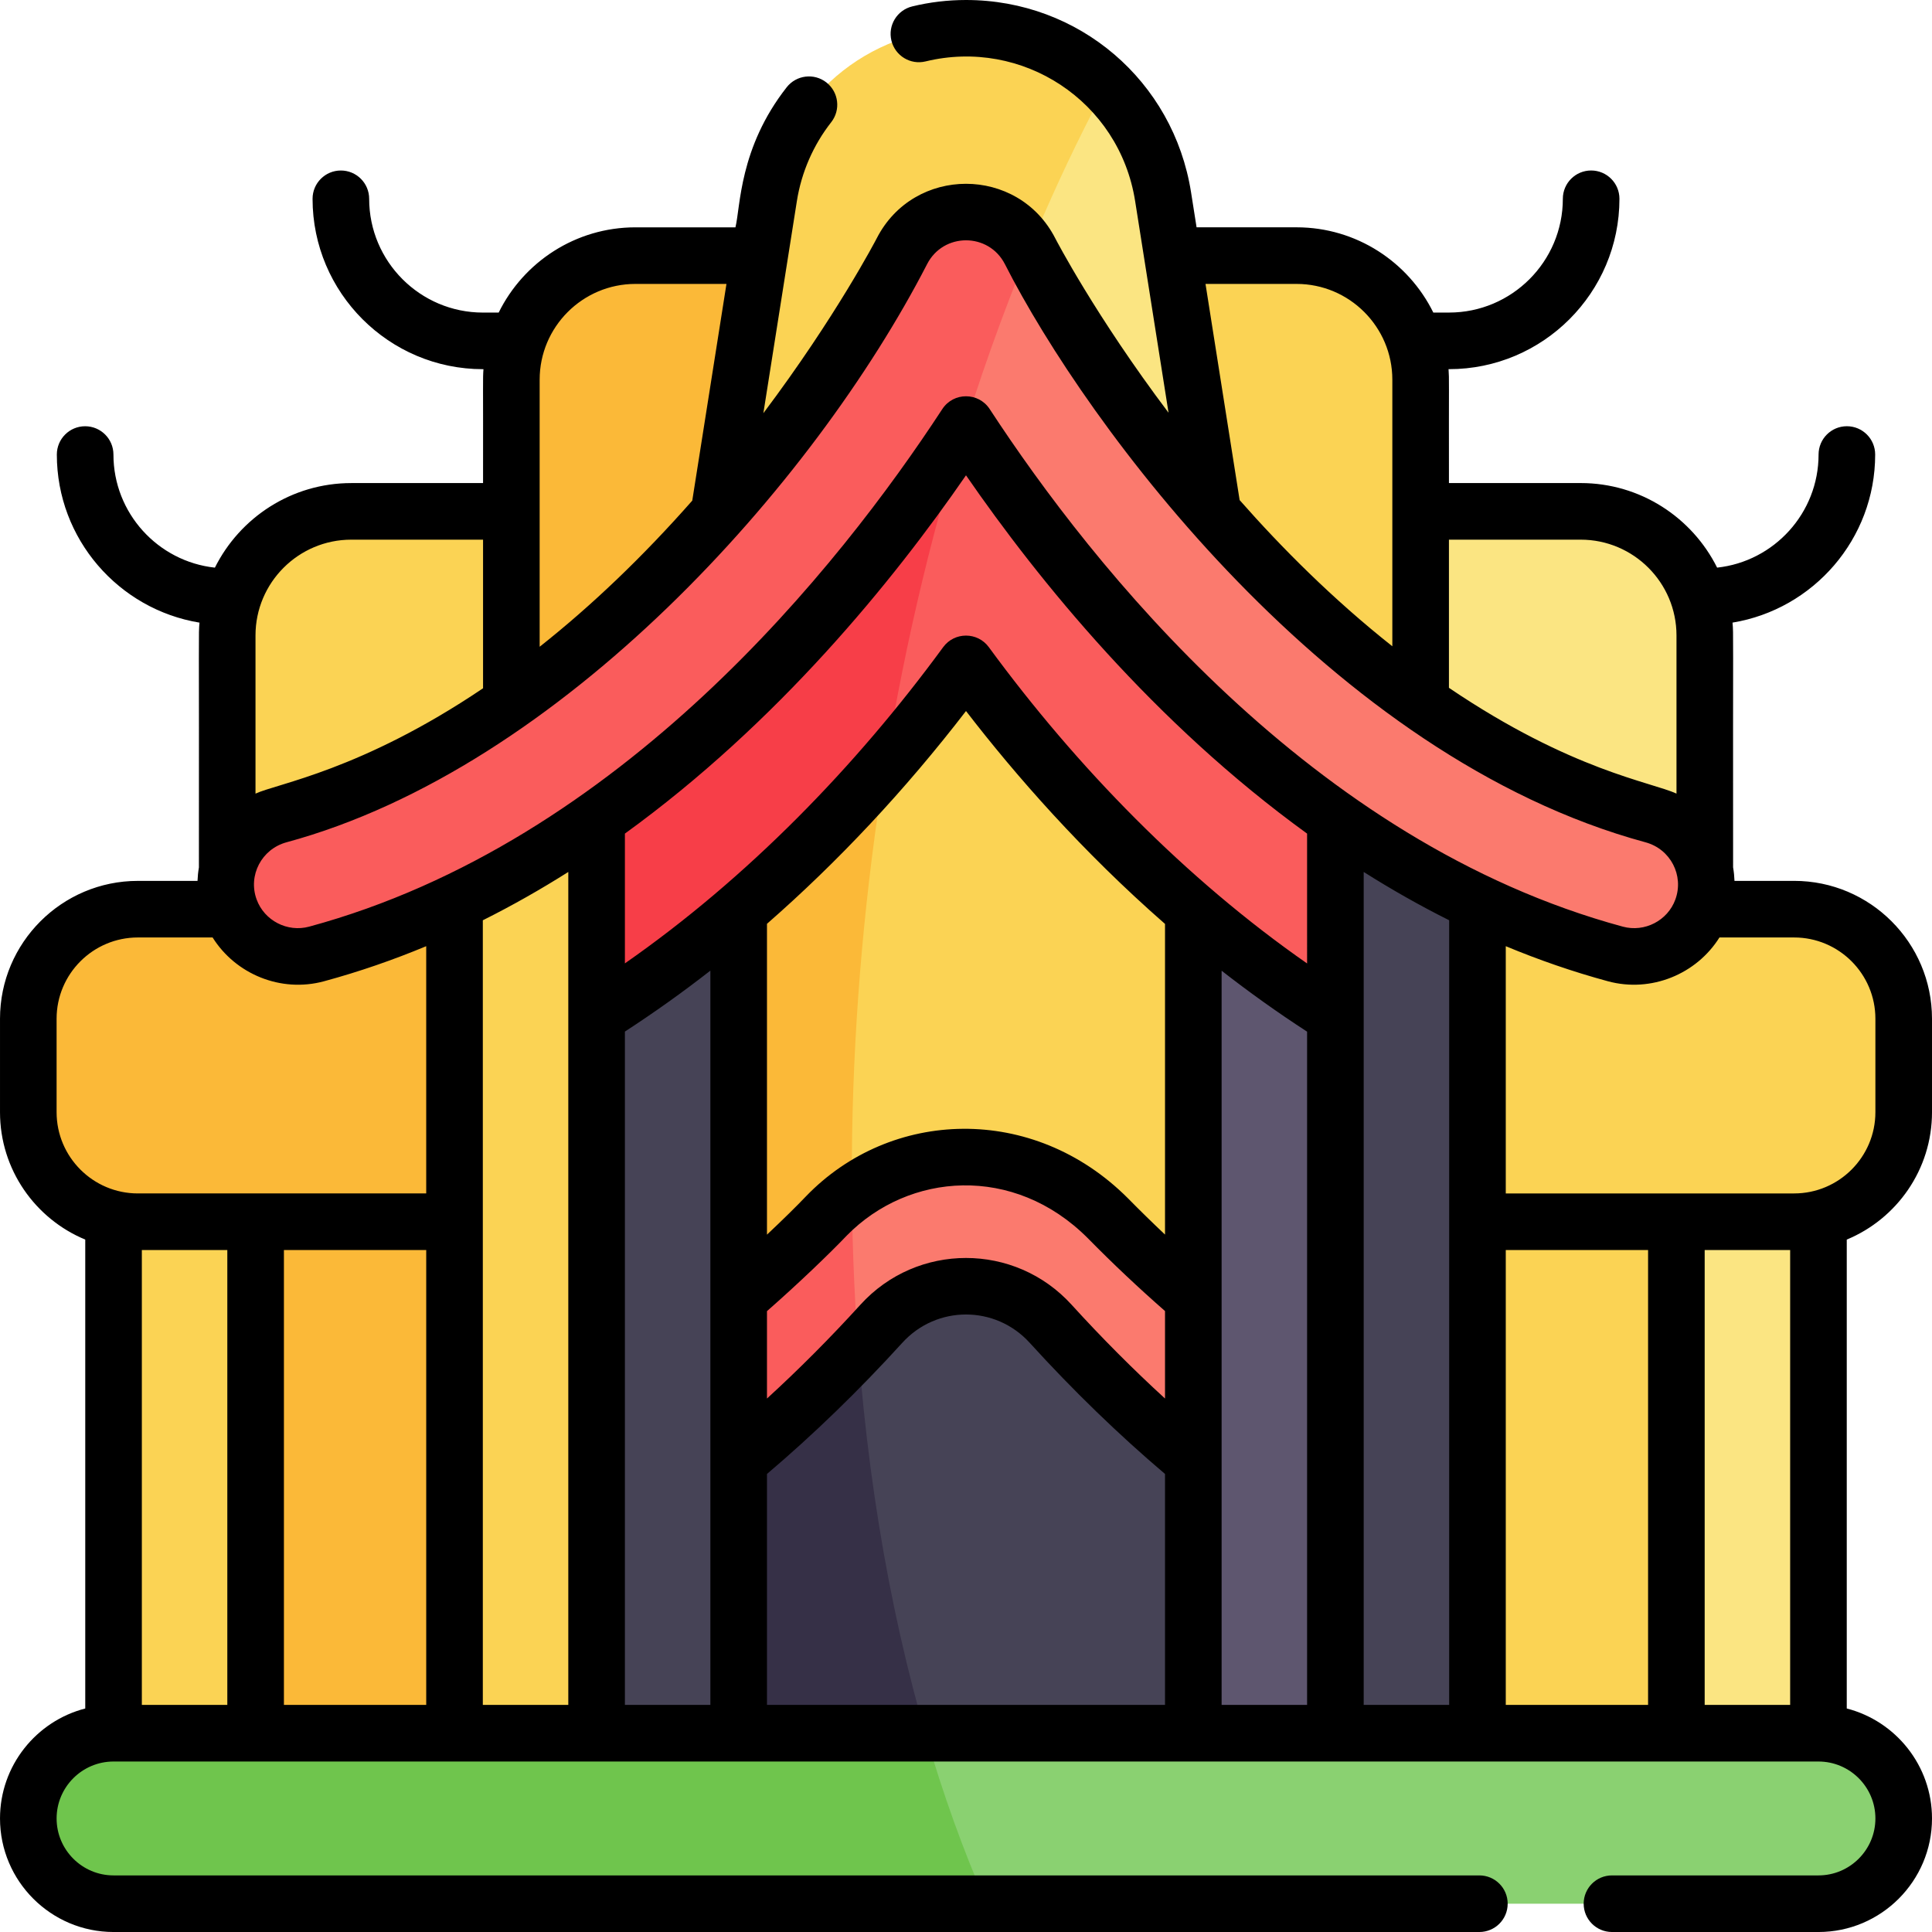
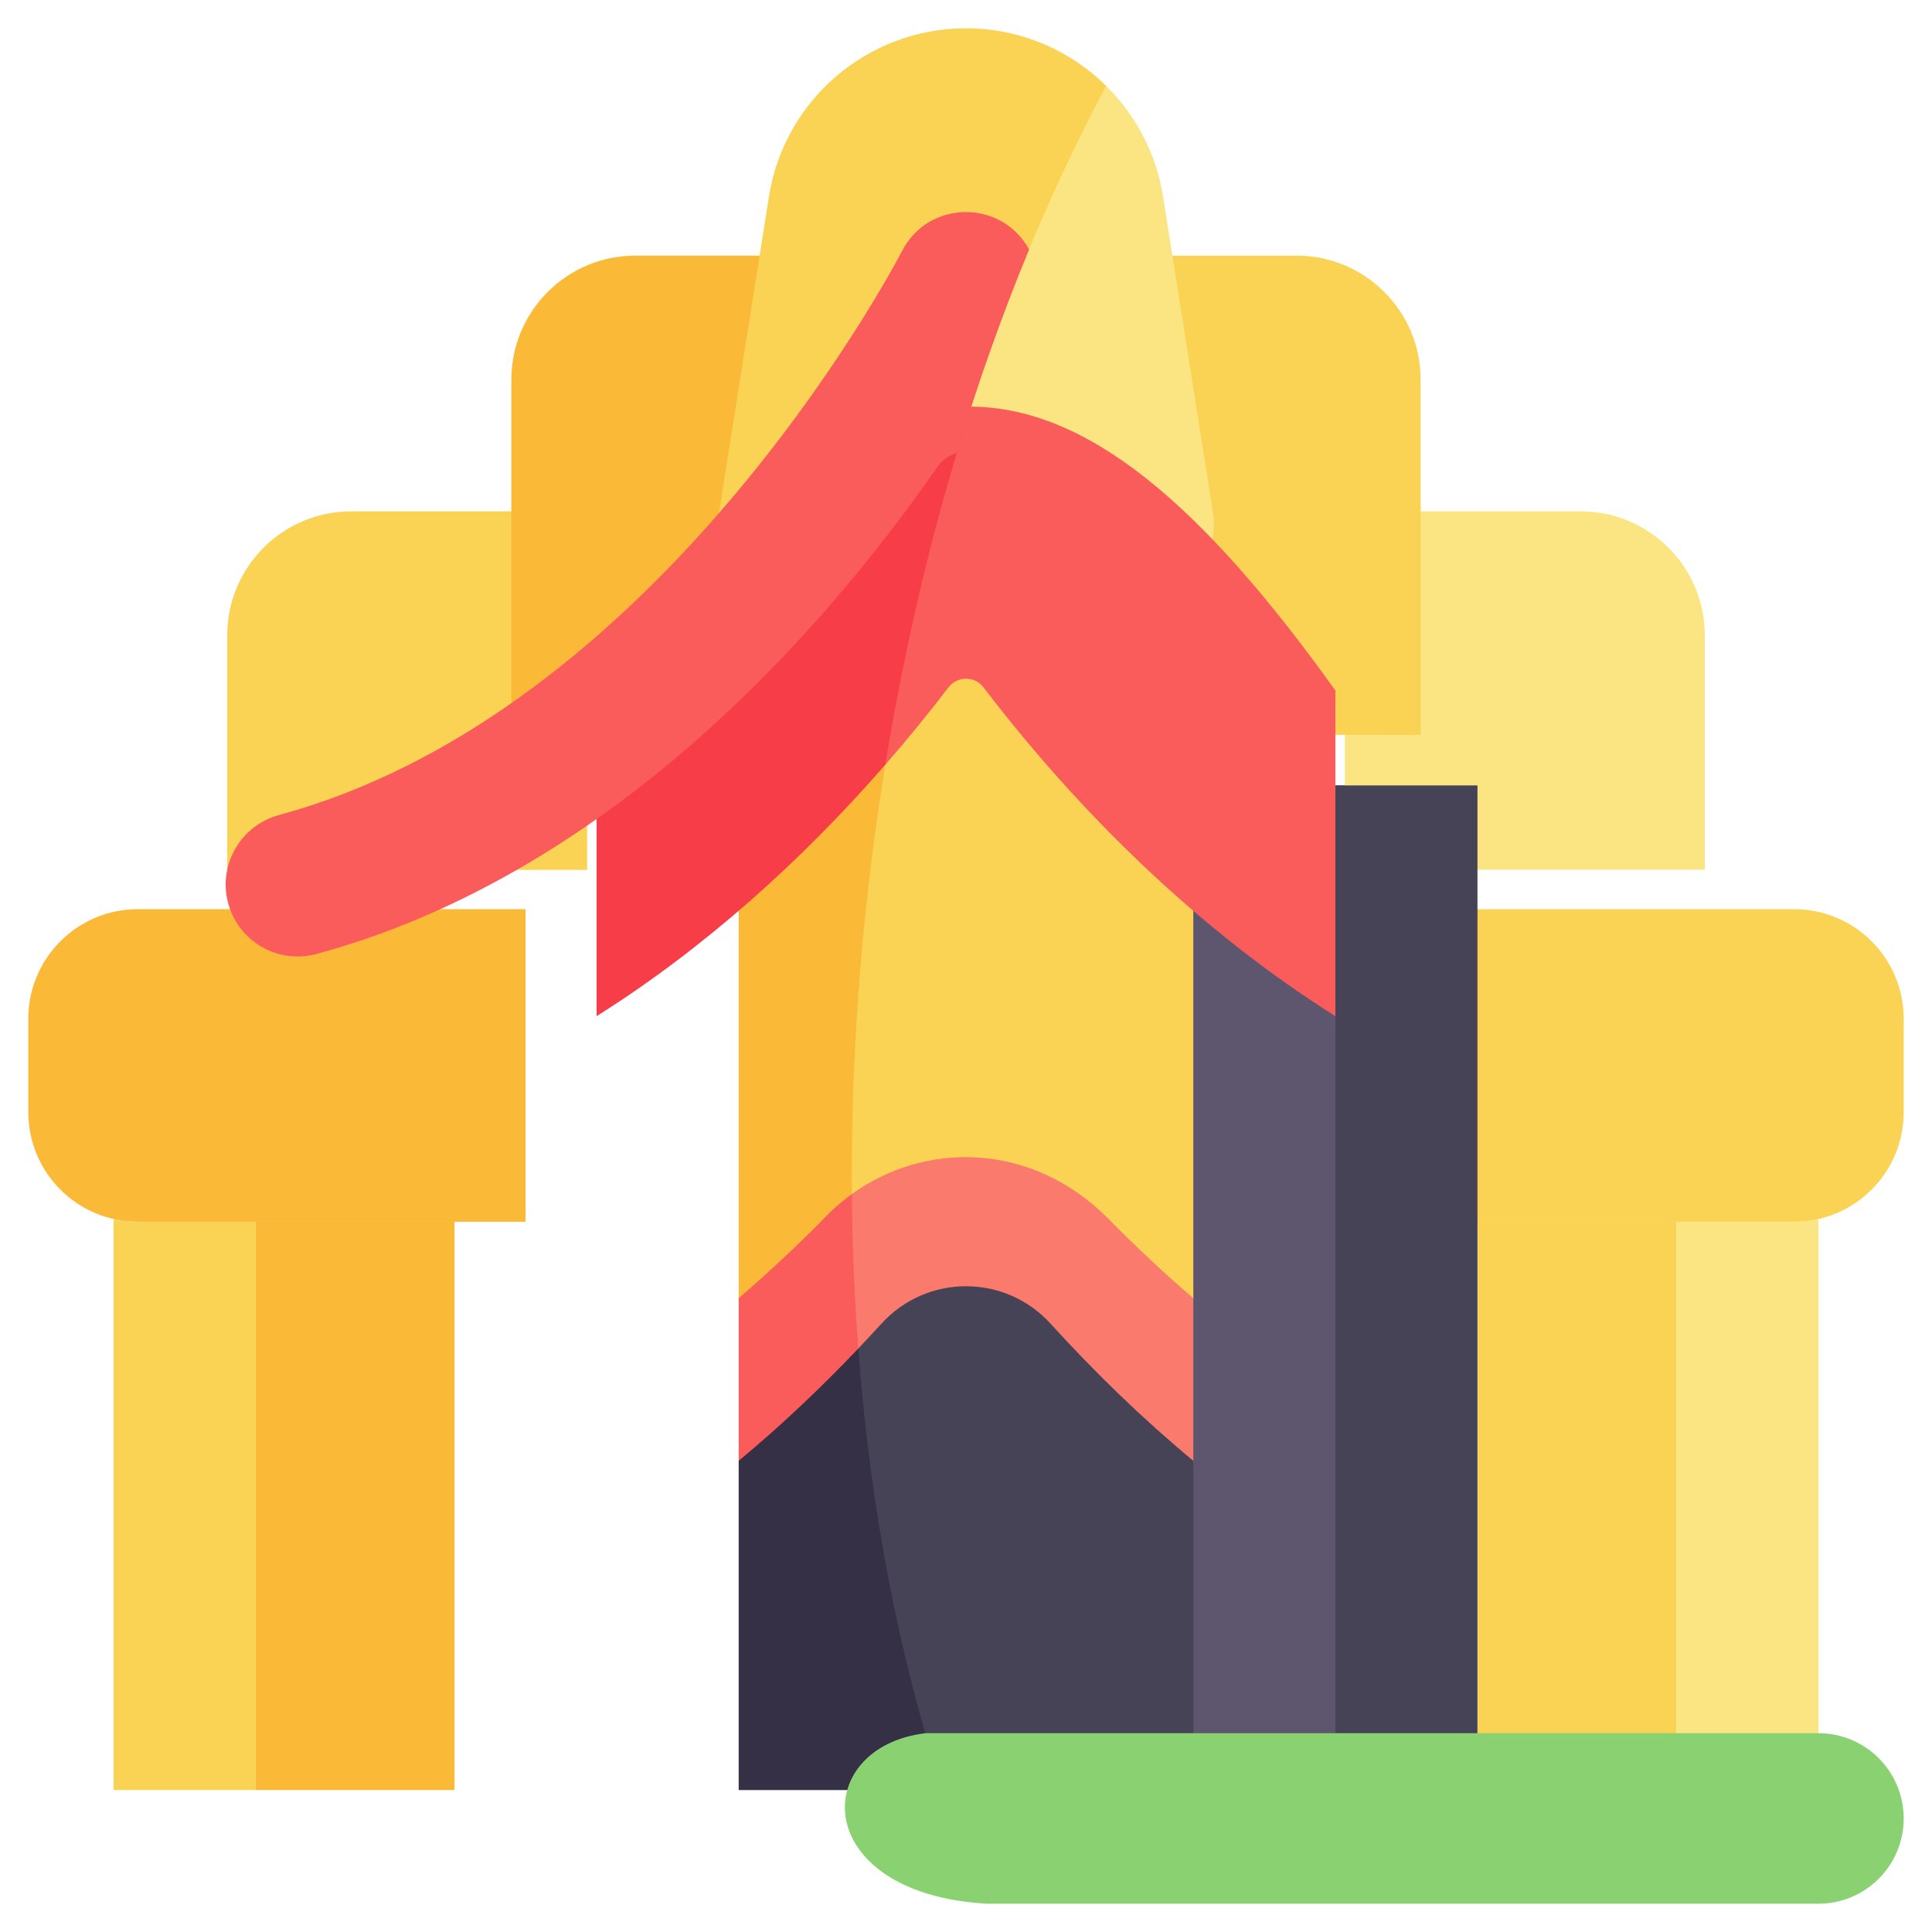
<svg xmlns="http://www.w3.org/2000/svg" id="Capa_1" height="512" viewBox="0 0 512 512" width="512">
  <g>
    <path d="m372.72 474.379h-80.072v-266.238h80.072z" fill="#5e566f" />
    <path d="m451.788 168.397v62.09h-95.384v-94.972h62.501c18.18 0 32.883 14.74 32.883 32.882z" fill="#fbe582" />
    <path d="m155.596 135.515v95.022h-95.384v-62.14c0-18.161 14.722-32.882 32.882-32.882z" fill="#fbd354" />
    <path d="m481.909 323.773v150.606h-37.652v-150.606h31.206c2.159 0 4.257-.231 6.285-.693z" fill="#fbe582" />
    <path d="m67.742 323.773v150.606h-37.651v-150.606l.161-.693c2.028.462 4.127.693 6.285.693z" fill="#fbd354" />
    <path d="m391.545 323.773h52.712v150.606h-52.712z" fill="#fbd354" />
    <path d="m67.742 323.773h52.712v150.606h-52.712z" fill="#fbb938" />
    <path d="m139.28 240.939v82.833c-13.346 0-83.33 0-102.743 0-15.961 0-29.037-12.94-29.037-29.037v-24.76c0-16.035 13.002-29.037 29.037-29.037 22.485.001 88.176.001 102.743.001z" fill="#fbb938" />
-     <path d="m213.506 474.379h-74.226v-266.238h74.225c.001 38.707.001 240.653.001 266.238z" fill="#464356" />
-     <path d="m158.106 474.379h-37.652v-266.238h37.652z" fill="#fbd354" />
    <path d="m372.72 323.773v-82.833h102.743c15.961 0 29.037 12.94 29.037 29.037v24.76c0 16.035-13.002 29.037-29.037 29.037-22.485-.001-88.176-.001-102.743-.001z" fill="#fbd354" />
    <path d="m391.545 474.379h-37.651c0-7.657 0-261.845 0-266.238h37.651z" fill="#464356" />
    <path d="m316.242 344.044v-135.903c0-36.039-39.892-51.333-73.769-45.897-41.164 24.026-49.477 166.047-15.197 192.812 35.7 3.615 88.966-.053 88.966-11.012z" fill="#fbd354" />
    <path d="m242.474 162.244c-24.995 4.011-46.716 19.306-46.716 45.897v135.904c0 5.521 13.532 9.19 31.519 11.012-4.562-63.906 1.184-131 15.197-192.813z" fill="#fbb938" />
    <path d="m316.242 387.138v-43.093c-7.711-6.617-15.271-13.695-22.661-21.215-20.271-20.271-48.377-20.433-67.825-6.39-27.238 29.674-22.113 81.48 7.53 89.827 35.363 4.412 82.956-1.962 82.956-19.129z" fill="#fb7a6e" />
    <path d="m219.011 322.226c-4.847 5.102-14.562 14.36-23.254 21.818v43.093c0 10.146 16.63 16.52 37.529 19.128-4.683-28.192-7.272-58.345-7.53-89.827-2.386 1.724-4.65 3.648-6.745 5.788z" fill="#fa5c5c" />
    <path d="m316.242 387.138c-13.371-11.107-25.907-23.241-37.802-36.316-12.048-13.273-32.832-13.273-44.881 0-2.017 2.217-4.06 4.396-6.114 6.558-25.855 39.2-19.518 108.214 22.458 116.999h66.339z" fill="#464356" />
    <path d="m195.758 387.138v87.241h54.146c-11.513-34.561-19.229-74.158-22.458-116.999-10.073 10.601-20.595 20.542-31.688 29.758z" fill="#363047" />
    <path d="m504.5 481.909c0-12.49-10.126-22.591-22.591-22.591-2.492 0-121.465 0-236.691 0-30.696 3.765-30.696 42.421 16.239 45.182h220.452c12.48 0 22.591-10.111 22.591-22.591z" fill="#8ad171" />
-     <path d="m30.091 459.318c-12.48 0-22.591 10.111-22.591 22.591 0 12.49 10.126 22.591 22.591 22.591h231.366c-6.15-13.999-11.584-29.113-16.239-45.182-108.044 0-212.793 0-215.127 0z" fill="#6fc54d" />
    <path d="m213.496 67.742.01 126.941-77.991.07c0-20.259 0-78.094 0-94.129 0-18.161 14.722-32.882 32.882-32.882z" fill="#fbb938" />
    <path d="m298.504 67.742-.01 126.941 77.991.07c0-20.259 0-78.094 0-94.129 0-18.161-14.722-32.882-32.882-32.882z" fill="#fbd354" />
    <path d="m321.443 135.826c-.324-2.018-12.983-82.238-13.213-83.697-1.815-11.502-7.269-21.654-15.075-29.362-56.985-25.307-100.066 126.577-52.487 147.683 38.536 3.996 84.516-7.531 80.775-34.624z" fill="#fbe582" />
    <path d="m256 7.5c-26.015 0-48.174 18.926-52.23 44.63-1.411 8.934-11.83 74.905-13.243 83.857-2.902 20.014 21.575 31.502 50.141 34.463 11.834-55.489 30.031-105.72 52.487-147.683-9.605-9.485-22.774-15.267-37.155-15.267z" fill="#fbd354" />
    <path d="m260.66 182.174c25.361 33.265 57.388 64.586 93.234 87.12v-86.292c-35.315-49.366-65.582-74.959-96.489-75.243-41.567 10.939-56.095 91.262-22.781 94.889 5.842-6.705 11.433-13.545 16.716-20.474 2.351-3.083 6.969-3.083 9.32 0z" fill="#fa5c5c" />
    <path d="m158.106 183.001v86.292c28.413-17.861 54.373-41.227 76.518-66.645 5.439-33.417 13.17-65.245 22.781-94.889-30.626-.281-61.88 24.289-99.299 75.242z" fill="#f73e48" />
-     <path d="m263.48 123.599c40.114 57.642 96.75 110.816 164.613 129.208 9.759 2.651 19.629-2.741 22.942-11.868 3.843-10.497-2.169-22.031-13.002-24.96-70.281-19.068-130.906-86.92-165.311-149.869-23.75-13.428-46.982 46.564-19.148 53.92 3.54-.971 7.568.211 9.906 3.569z" fill="#fb7a6e" />
    <path d="m239.002 66.608c-.341.663-17.571 33.876-48.475 69.379v.01c-31.348 35.996-70.811 67.581-116.559 79.982-10.842 2.943-16.836 14.488-13.002 24.96 3.313 9.127 13.183 14.518 22.942 11.868 67.554-18.308 124.227-71.169 164.614-129.209 1.289-1.853 3.097-3.034 5.051-3.569 5.664-18.838 12.082-36.858 19.148-53.92-7.308-13.367-26.712-13.218-33.719.499z" fill="#fa5c5c" />
-     <path d="m512 294.736v-24.76c0-20.146-16.391-36.537-36.537-36.537h-15.805c-.044-1.199-.164-2.394-.37-3.577-.061-64.791.137-61.393-.154-64.863 21.413-3.52 37.805-22.15 37.805-44.545 0-4.143-3.357-7.5-7.5-7.5s-7.5 3.357-7.5 7.5c0 15.522-11.79 28.339-26.885 29.972-6.625-13.27-20.336-22.411-36.149-22.411h-34.921c-.043-28.422.093-27.272-.107-30.183h.139c24.896 0 45.151-20.255 45.151-45.151 0-4.143-3.357-7.5-7.5-7.5s-7.5 3.357-7.5 7.5c0 16.626-13.525 30.151-30.151 30.151h-4.173c-6.59-13.369-20.356-22.591-36.24-22.591h-26.499l-1.465-9.281c-4.659-29.527-29.741-50.96-59.639-50.96-4.823 0-9.619.571-14.253 1.699-4.025.979-6.494 5.035-5.515 9.06s5.035 6.496 9.06 5.515c25.582-6.218 51.339 10.46 55.53 37.026l8.852 56.076c-19.412-25.752-29.872-45.934-29.998-46.18-9.867-19.316-37.49-19.311-47.341-.024-.133.258-10.759 20.691-30.034 46.324.195-1.233-1.141 7.226 8.875-56.197 1.202-7.623 4.351-14.855 9.105-20.916 2.557-3.259 1.988-7.974-1.271-10.53-3.258-2.559-7.973-1.988-10.53 1.271-12.637 16.105-12.232 31.708-13.583 37.12h-26.502c-15.884 0-29.65 9.222-36.24 22.591h-4.173c-16.626 0-30.151-13.525-30.151-30.151 0-4.143-3.357-7.5-7.5-7.5s-7.5 3.357-7.5 7.5c0 24.896 20.255 45.151 45.151 45.151h.139c-.2 2.914-.065 1.764-.107 30.183h-34.919c-15.813 0-29.524 9.141-36.149 22.411-15.095-1.634-26.885-14.45-26.885-29.972 0-4.143-3.357-7.5-7.5-7.5s-7.5 3.357-7.5 7.5c0 22.396 16.391 41.025 37.805 44.545-.294 3.502-.093.264-.154 64.88-.205 1.178-.324 2.367-.369 3.56h-15.806c-20.146-.003-36.537 16.388-36.537 36.535v24.76c0 15.209 9.344 28.272 22.591 33.764v124.265c-12.975 3.34-22.591 15.14-22.591 29.143 0 16.592 13.499 30.091 30.091 30.091h361.957c4.143 0 7.5-3.357 7.5-7.5s-3.357-7.5-7.5-7.5h-361.957c-8.321 0-15.091-6.77-15.091-15.091s6.77-15.091 15.091-15.091h451.818c8.321 0 15.091 6.77 15.091 15.091s-6.77 15.091-15.091 15.091h-54.721c-4.143 0-7.5 3.357-7.5 7.5s3.357 7.5 7.5 7.5h54.721c16.592 0 30.091-13.499 30.091-30.091 0-14.003-9.616-25.803-22.591-29.145v-124.264c13.247-5.491 22.591-18.554 22.591-33.764zm-451.758 36.536v120.546h-22.651v-120.546zm15 0h37.712v120.546h-37.712zm52.712-87.389c7.83-3.915 15.383-8.211 22.652-12.805v220.741h-22.652zm218.44 11.444c-32.094-22.354-61.034-51.994-84.343-83.821-2.984-4.076-9.099-4.101-12.102 0-23.251 31.748-51.932 61.209-84.343 83.801v-34.393c40.508-29.329 71.024-66.87 90.394-94.952 19.37 28.082 49.886 65.622 90.394 94.951zm-143.136 92.137c8.322-7.298 16.705-15.355 21.149-20.028 16.443-16.761 44.264-18.91 63.824.65 6.671 6.789 13.56 13.271 20.511 19.355v23.184c-8.431-7.713-16.719-16.019-24.748-24.845-15.01-16.535-40.975-16.539-55.982-.006-8.033 8.83-16.322 17.138-24.754 24.851zm105.484-20.289c-3.317-3.133-6.611-6.345-9.857-9.649-25.092-25.09-62.866-23.773-85.312-.465-2.358 2.482-6.073 6.143-10.315 10.131v-82.373c18.812-16.445 36.602-35.422 52.744-56.392 13.118 17.028 30.767 37.202 52.74 56.42zm-143.136-53.8c7.656-4.964 15.219-10.349 22.651-16.147v194.59h-22.651zm37.652 117.24c12.271-10.41 24.321-22.074 35.855-34.753 9.087-10.012 24.687-10.01 33.779.006 11.53 12.674 23.579 24.337 35.85 34.746v61.204h-105.484zm120.484-133.363c7.165 5.588 14.718 11.006 22.651 16.148v178.418h-22.651c0-11.933 0-183.569 0-194.566zm37.652-26.175c7.27 4.594 14.822 8.891 22.652 12.805v207.936h-22.652zm37.652 100.195h37.712v120.546h-37.712zm52.712 0h22.651v120.546h-22.651zm45.242-61.295v24.76c0 11.875-9.661 21.536-21.537 21.536h-76.417v-65.523c8.719 3.628 17.745 6.766 27.081 9.297 11.446 3.103 23.473-1.9 29.545-11.606h19.791c11.876-.002 21.537 9.66 21.537 21.536zm-78.095-126.961c13.996 0 25.383 11.387 25.383 25.382v41.919c-6.577-3.066-27.78-6.021-60.304-28.038v-39.263zm-75.302-67.774c13.995 0 25.382 11.387 25.382 25.383v70.646c-15.768-12.478-29.38-26.146-40.469-38.742l-9.043-57.287zm-97.922-5.222c4.313-8.444 16.33-8.437 20.63-.017 21.604 42.529 86.124 130.524 169.764 153.216 6.649 1.798 10.235 8.812 7.911 15.161-2.033 5.601-8.151 8.76-13.931 7.188-82.581-22.382-140.564-95.542-167.777-137.16-2.956-4.52-9.594-4.525-12.555 0-27.213 41.618-85.195 114.778-167.781 137.161-5.771 1.571-11.894-1.588-13.934-7.208-2.324-6.347 1.311-13.349 7.922-15.145 72.799-19.73 139.775-94.99 169.751-153.196zm-77.284 5.222h24.125l-9.064 57.428c-13.052 14.813-26.605 27.788-40.443 38.728v-70.773c.001-13.996 11.387-25.383 25.382-25.383zm-75.302 67.774h34.921v39.382c-32.316 21.802-54.576 25.247-60.304 27.923v-41.923c0-13.996 11.387-25.382 25.383-25.382zm-78.095 151.72v-24.76c0-11.876 9.661-21.537 21.537-21.537h19.808c6.066 9.685 18.046 14.721 29.524 11.607 9.337-2.531 18.365-5.669 27.085-9.298v65.523h-76.417c-11.876.001-21.537-9.66-21.537-21.535z" />
  </g>
</svg>